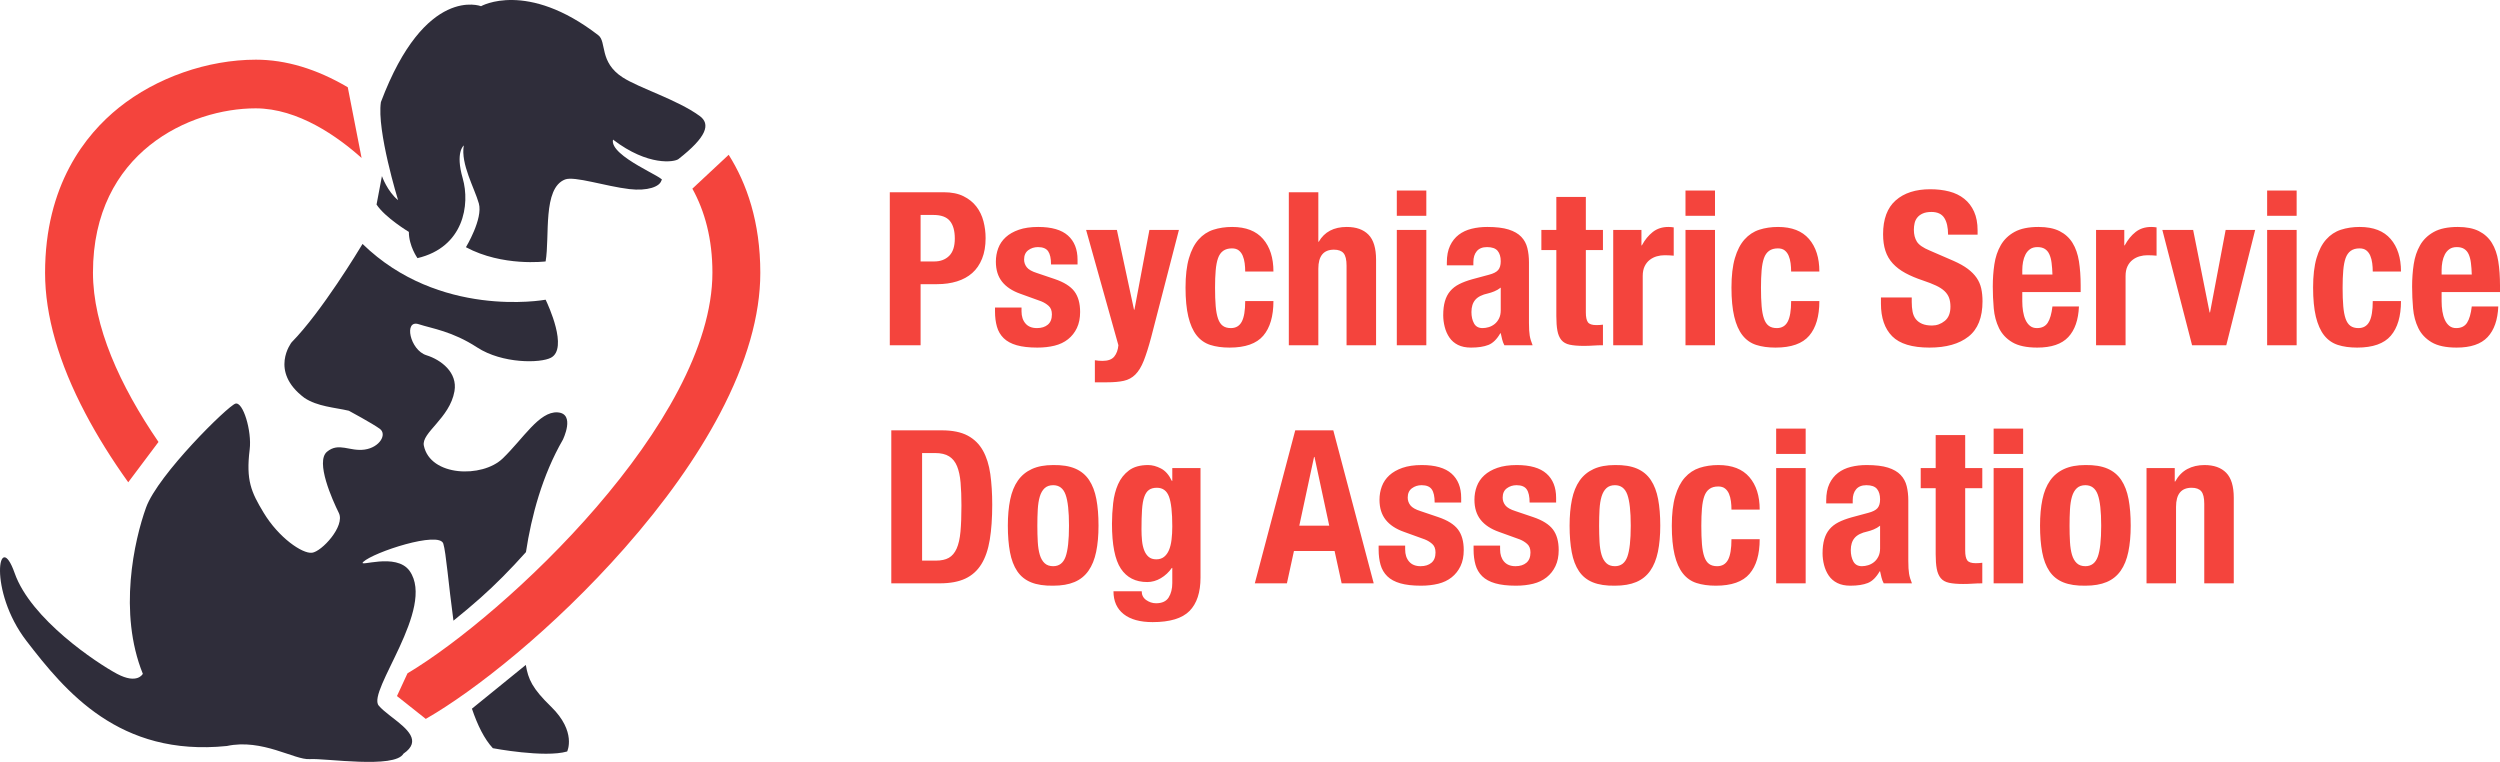
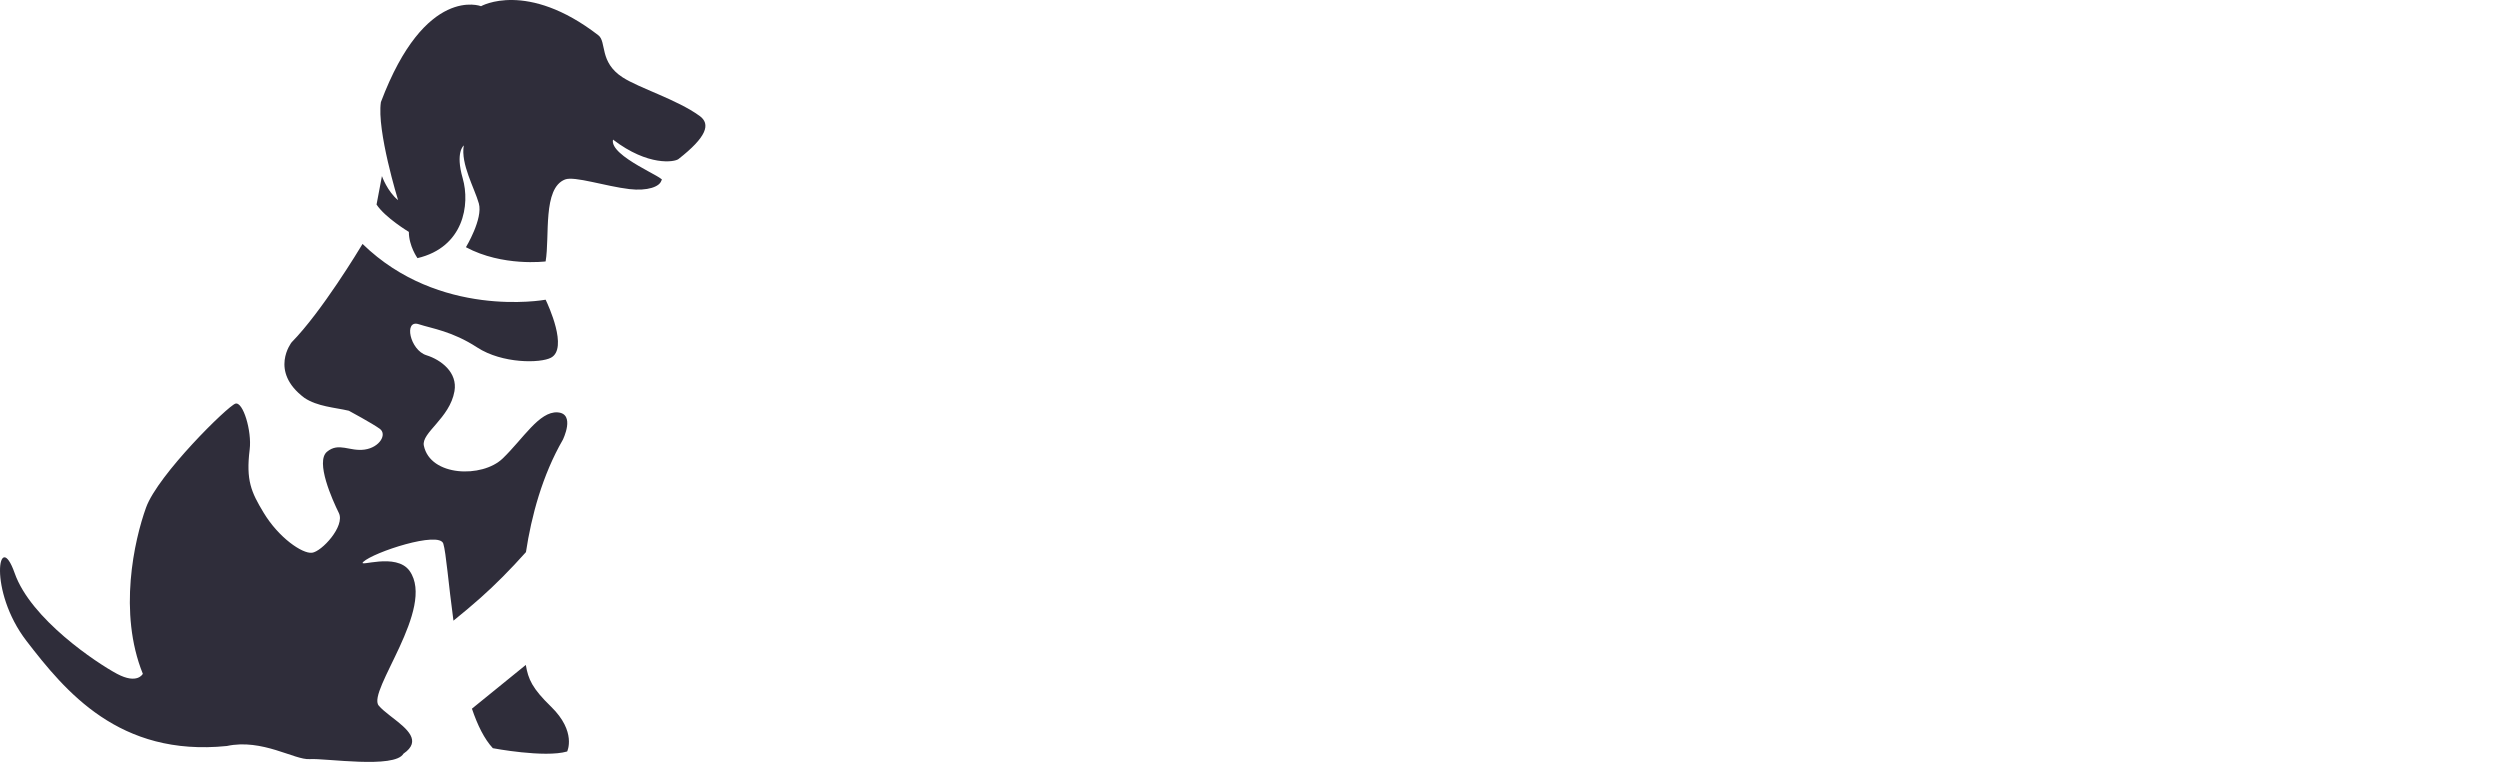
<svg xmlns="http://www.w3.org/2000/svg" width="210" height="64" viewBox="0 0 210 64">
  <g fill="none" fill-rule="evenodd">
    <path fill="#2F2D3A" d="M30.454,20.49 C36.883,26.749 45.605,25.216 45.828,25.176 L45.832,25.175 L45.848,25.208 C46.032,25.592 47.742,29.261 46.286,30.045 C45.402,30.52 42.196,30.558 40.087,29.187 C37.978,27.816 36.314,27.606 35.175,27.234 C33.897,26.819 34.43,29.407 35.819,29.84 C37.065,30.23 38.449,31.293 38.175,32.862 C37.777,35.141 35.381,36.346 35.603,37.431 C36.137,40.034 40.505,40.168 42.223,38.514 C43.943,36.861 45.29,34.548 46.827,34.639 C48.365,34.731 47.28,36.937 47.28,36.937 C45.561,39.918 44.639,43.334 44.18,46.378 C42.865,47.849 41.592,49.13 40.36,50.222 C39.651,50.851 38.894,51.489 38.09,52.136 C37.673,49.078 37.472,46.42 37.238,45.665 C36.898,44.575 31.373,46.38 30.509,47.203 C29.991,47.696 33.285,46.365 34.411,47.965 C36.616,51.104 30.815,58.07 31.81,59.266 C32.036,59.537 32.379,59.818 32.749,60.107 L32.973,60.281 C34.177,61.216 35.469,62.236 33.891,63.308 C33.168,64.595 27.287,63.675 26.02,63.766 C24.754,63.86 22.04,62.021 19.055,62.664 C10.009,63.583 5.485,58.07 2.228,53.844 C-1.029,49.617 -0.124,44.288 1.233,48.146 C2.59,52.006 8.109,55.682 9.827,56.6 C11.547,57.518 11.998,56.6 11.998,56.6 C9.918,51.454 11.274,45.39 12.269,42.633 C13.264,39.877 19.145,34.088 19.779,33.904 C20.411,33.72 21.165,36.195 20.973,37.755 C20.652,40.358 21.1,41.337 22.147,43.07 C23.414,45.169 25.391,46.524 26.206,46.432 C27.019,46.341 29.006,44.195 28.464,43.093 C27.92,41.991 26.473,38.775 27.468,37.947 C28.463,37.12 29.368,37.947 30.634,37.764 C31.9,37.58 32.534,36.477 31.9,36.018 C31.268,35.559 29.303,34.502 29.303,34.502 C28.127,34.226 26.651,34.153 25.565,33.417 C22.581,31.179 24.497,28.753 24.497,28.753 C27.013,26.197 30.183,20.942 30.437,20.517 L30.454,20.49 Z M46.286,59.357 C48.456,61.47 47.641,63.125 47.641,63.125 C45.742,63.675 41.4,62.849 41.4,62.849 C40.685,62.083 40.11,60.911 39.642,59.529 L44.168,55.854 C44.373,57.066 44.711,57.825 46.286,59.357 Z M50.26,2.961 C50.974,3.512 50.313,5.213 52.303,6.5 C53.705,7.406 56.869,8.36 58.769,9.738 C59.712,10.423 59.368,11.504 56.987,13.364 C56.674,13.609 54.46,13.996 51.493,11.727 C51.164,13.141 56.131,15.017 55.559,15.15 C55.435,15.684 54.386,16.061 52.866,15.884 C50.878,15.652 48.248,14.772 47.464,15.076 C45.565,15.811 46.195,19.846 45.832,21.96 C45.832,21.96 42.214,22.42 39.138,20.765 C39.138,20.765 40.586,18.376 40.223,17.09 C39.862,15.802 38.686,13.782 38.958,12.219 C38.958,12.219 38.233,12.77 38.867,14.977 C39.499,17.181 38.958,20.765 35.068,21.683 C35.068,21.683 34.344,20.673 34.344,19.479 C34.344,19.479 32.353,18.284 31.63,17.181 L32.082,14.792 C32.082,14.792 32.534,16.079 33.439,16.814 C33.439,16.814 31.635,10.964 31.996,8.575 C35.721,-1.311 40.407,0.52 40.407,0.52 C40.407,0.52 44.252,-1.677 50.26,2.961 Z" />
-     <path fill="#F4443D" fill-rule="nonzero" d="M61.209 13.002C62.723 15.402 63.866 18.633 63.866 22.919 63.866 26.495 62.724 30.473 60.473 34.743 58.545 38.4 55.846 42.206 52.452 46.056 46.497 52.812 39.889 58.025 35.765 60.388L33.345 58.469 34.229 56.56C42.422 51.672 59.843 35.415 59.843 22.895 59.843 20.061 59.202 17.732 58.159 15.848L61.209 13.002zM21.503 5.013C24.012 5.013 26.606 5.793 29.213 7.33L30.373 13.269C28.39 11.495 25.05 9.101 21.471 9.101 15.979 9.101 7.809 12.775 7.809 22.895 7.809 27.389 10.055 32.365 13.313 37.124L10.772 40.511C9.376 38.559 8.175 36.631 7.18 34.743 4.928 30.473 3.786 26.495 3.786 22.919 3.786 15.554 7.162 11.304 9.994 9.036 13.139 6.517 17.442 5.013 21.503 5.013zM77.33 29L77.33 23.87 78.713 23.87C79.324 23.87 79.881 23.792 80.384 23.636 80.887 23.48 81.315 23.246 81.668 22.934 82.021 22.622 82.297 22.22 82.494 21.728 82.692 21.236 82.791 20.66 82.791 20 82.791 19.52 82.731 19.049 82.611 18.587 82.491 18.125 82.294 17.714 82.018 17.354 81.743 16.994 81.38 16.703 80.931 16.481 80.482 16.259 79.929 16.148 79.27 16.148L74.743 16.148 74.743 29 77.33 29zM78.48 21.962L77.33 21.962 77.33 18.056 78.408 18.056C79.054 18.056 79.515 18.224 79.791 18.56 80.066 18.896 80.204 19.388 80.204 20.036 80.204 20.696 80.045 21.182 79.728 21.494 79.411 21.806 78.994 21.962 78.48 21.962zM87.137 29.198C87.664 29.198 88.146 29.144 88.583 29.036 89.02 28.928 89.398 28.748 89.715 28.496 90.032 28.244 90.281 27.929 90.46 27.551 90.64 27.173 90.73 26.726 90.73 26.21 90.73 25.478 90.568 24.899 90.245 24.473 89.922 24.047 89.371 23.702 88.592 23.438L87.102 22.934C86.682 22.802 86.398 22.64 86.248 22.448 86.099 22.256 86.024 22.04 86.024 21.8 86.024 21.452 86.141 21.191 86.374 21.017 86.608 20.843 86.88 20.756 87.191 20.756 87.598 20.756 87.883 20.873 88.045 21.107 88.206 21.341 88.287 21.71 88.287 22.214L90.514 22.214 90.514 21.818C90.514 20.942 90.245 20.264 89.706 19.784 89.167 19.304 88.335 19.064 87.209 19.064 86.575 19.064 86.033 19.142 85.584 19.298 85.135 19.454 84.766 19.664 84.479 19.928 84.192 20.192 83.982 20.501 83.85 20.855 83.719 21.209 83.653 21.584 83.653 21.98 83.653 22.664 83.826 23.225 84.174 23.663 84.521 24.101 85.036 24.44 85.718 24.68L87.461 25.31C87.7 25.406 87.91 25.535 88.089 25.697 88.269 25.859 88.359 26.096 88.359 26.408 88.359 26.792 88.245 27.08 88.018 27.272 87.79 27.464 87.485 27.56 87.102 27.56 86.682 27.56 86.362 27.431 86.141 27.173 85.919 26.915 85.808 26.576 85.808 26.156L85.808 25.832 83.581 25.832 83.581 26.174C83.581 26.642 83.635 27.065 83.743 27.443 83.85 27.821 84.039 28.142 84.308 28.406 84.578 28.67 84.943 28.868 85.404 29 85.865 29.132 86.443 29.198 87.137 29.198zM92.975 32.114C93.55 32.114 94.026 32.072 94.403 31.988 94.78 31.904 95.104 31.727 95.373 31.457 95.643 31.187 95.876 30.803 96.074 30.305 96.271 29.807 96.478 29.156 96.693 28.352L99.029 19.316 96.55 19.316 95.292 26.012 95.256 26.012 93.819 19.316 91.233 19.316 93.945 29C93.909 29.396 93.792 29.714 93.595 29.954 93.397 30.194 93.071 30.314 92.616 30.314 92.4 30.314 92.185 30.296 91.969 30.26L91.969 32.114 92.975 32.114zM103.286 29.198C104.603 29.198 105.546 28.865 106.115 28.199 106.683 27.533 106.968 26.564 106.968 25.292L104.597 25.292C104.597 26.084 104.501 26.66 104.309 27.02 104.118 27.38 103.812 27.56 103.393 27.56 103.118 27.56 102.893 27.497 102.72 27.371 102.546 27.245 102.411 27.044 102.316 26.768 102.22 26.492 102.154 26.141 102.118 25.715 102.082 25.289 102.064 24.776 102.064 24.176 102.064 23.612 102.082 23.123 102.118 22.709 102.154 22.295 102.22 21.953 102.316 21.683 102.411 21.413 102.555 21.209 102.747 21.071 102.938 20.933 103.184 20.864 103.483 20.864 103.723 20.864 103.914 20.921 104.058 21.035 104.202 21.149 104.312 21.299 104.39 21.485 104.468 21.671 104.522 21.878 104.552 22.106 104.582 22.334 104.597 22.568 104.597 22.808L106.968 22.808C106.968 21.656 106.677 20.744 106.097 20.072 105.516 19.4 104.651 19.064 103.501 19.064 102.926 19.064 102.399 19.142 101.92 19.298 101.441 19.454 101.028 19.727 100.681 20.117 100.334 20.507 100.064 21.029 99.873 21.683 99.681 22.337 99.585 23.162 99.585 24.158 99.585 25.13 99.663 25.943 99.819 26.597 99.975 27.251 100.205 27.773 100.51 28.163 100.816 28.553 101.199 28.823 101.66 28.973 102.121 29.123 102.663 29.198 103.286 29.198zM110.74 29L110.74 22.574C110.74 21.506 111.177 20.972 112.051 20.972 112.422 20.972 112.692 21.071 112.86 21.269 113.027 21.467 113.111 21.818 113.111 22.322L113.111 29 115.59 29 115.59 21.818C115.59 20.846 115.377 20.144 114.952 19.712 114.527 19.28 113.919 19.064 113.129 19.064 112.039 19.064 111.255 19.478 110.776 20.306L110.74 20.306 110.74 16.148 108.261 16.148 108.261 29 110.74 29zM119.811 18.128L119.811 16.004 117.332 16.004 117.332 18.128 119.811 18.128zM119.811 29L119.811 19.316 117.332 19.316 117.332 29 119.811 29zM123.565 29.198C124.164 29.198 124.652 29.123 125.029 28.973 125.406 28.823 125.739 28.496 126.026 27.992L126.062 27.992C126.098 28.16 126.137 28.331 126.179 28.505 126.221 28.679 126.283 28.844 126.367 29L128.738 29C128.619 28.712 128.538 28.442 128.496 28.19 128.454 27.938 128.433 27.584 128.433 27.128L128.433 22.034C128.433 21.602 128.388 21.203 128.298 20.837 128.208 20.471 128.038 20.156 127.786 19.892 127.535 19.628 127.182 19.424 126.726 19.28 126.271 19.136 125.673 19.064 124.93 19.064 124.463 19.064 124.023 19.115 123.61 19.217 123.197 19.319 122.838 19.487 122.532 19.721 122.227 19.955 121.984 20.261 121.805 20.639 121.625 21.017 121.535 21.488 121.535 22.052L121.535 22.286 123.763 22.286 123.763 22.016C123.763 21.632 123.858 21.326 124.05 21.098 124.242 20.87 124.529 20.756 124.912 20.756 125.331 20.756 125.628 20.861 125.801 21.071 125.975 21.281 126.062 21.572 126.062 21.944 126.062 22.268 125.99 22.514 125.846 22.682 125.703 22.85 125.445 22.982 125.074 23.078L123.673 23.456C123.242 23.576 122.874 23.714 122.568 23.87 122.263 24.026 122.011 24.221 121.814 24.455 121.616 24.689 121.469 24.971 121.374 25.301 121.278 25.631 121.23 26.024 121.23 26.48 121.23 26.804 121.272 27.131 121.356 27.461 121.44 27.791 121.571 28.088 121.751 28.352 121.931 28.616 122.17 28.823 122.469 28.973 122.769 29.123 123.134 29.198 123.565 29.198zM124.535 27.56C124.2 27.56 123.96 27.428 123.817 27.164 123.673 26.9 123.601 26.582 123.601 26.21 123.601 25.778 123.709 25.436 123.924 25.184 124.14 24.932 124.499 24.752 125.002 24.644 125.158 24.608 125.331 24.551 125.523 24.473 125.715 24.395 125.894 24.29 126.062 24.158L126.062 26.066C126.062 26.33 126.014 26.558 125.918 26.75 125.822 26.942 125.7 27.098 125.55 27.218 125.4 27.338 125.236 27.425 125.056 27.479 124.876 27.533 124.703 27.56 124.535 27.56zM133.031 29.054C133.319 29.054 133.591 29.045 133.849 29.027 134.106 29.009 134.372 29 134.648 29L134.648 27.272C134.564 27.284 134.474 27.293 134.378 27.299 134.283 27.305 134.187 27.308 134.091 27.308 133.732 27.308 133.495 27.227 133.382 27.065 133.268 26.903 133.211 26.63 133.211 26.246L133.211 21.008 134.648 21.008 134.648 19.316 133.211 19.316 133.211 16.544 130.732 16.544 130.732 19.316 129.475 19.316 129.475 21.008 130.732 21.008 130.732 26.552C130.732 27.044 130.762 27.452 130.822 27.776 130.882 28.1 130.993 28.361 131.154 28.559 131.316 28.757 131.549 28.889 131.855 28.955 132.16 29.021 132.552 29.054 133.031 29.054zM137.989 29L137.989 23.186C137.989 22.862 138.043 22.589 138.151 22.367 138.258 22.145 138.402 21.965 138.582 21.827 138.761 21.689 138.959 21.59 139.174 21.53 139.39 21.47 139.605 21.44 139.821 21.44 139.953 21.44 140.081 21.443 140.207 21.449 140.333 21.455 140.462 21.464 140.593 21.476L140.593 19.1C140.522 19.088 140.447 19.079 140.369 19.073 140.291 19.067 140.216 19.064 140.144 19.064 139.629 19.064 139.192 19.205 138.833 19.487 138.474 19.769 138.169 20.144 137.917 20.612L137.881 20.612 137.881 19.316 135.51 19.316 135.51 29 137.989 29zM144.06 18.128L144.06 16.004 141.581 16.004 141.581 18.128 144.06 18.128zM144.06 29L144.06 19.316 141.581 19.316 141.581 29 144.06 29zM149.144 29.198C150.461 29.198 151.404 28.865 151.973 28.199 152.541 27.533 152.826 26.564 152.826 25.292L150.455 25.292C150.455 26.084 150.359 26.66 150.167 27.02 149.976 27.38 149.67 27.56 149.251 27.56 148.976 27.56 148.751 27.497 148.578 27.371 148.404 27.245 148.269 27.044 148.174 26.768 148.078 26.492 148.012 26.141 147.976 25.715 147.94 25.289 147.922 24.776 147.922 24.176 147.922 23.612 147.94 23.123 147.976 22.709 148.012 22.295 148.078 21.953 148.174 21.683 148.269 21.413 148.413 21.209 148.605 21.071 148.796 20.933 149.042 20.864 149.341 20.864 149.581 20.864 149.772 20.921 149.916 21.035 150.06 21.149 150.17 21.299 150.248 21.485 150.326 21.671 150.38 21.878 150.41 22.106 150.44 22.334 150.455 22.568 150.455 22.808L152.826 22.808C152.826 21.656 152.535 20.744 151.955 20.072 151.374 19.4 150.509 19.064 149.359 19.064 148.784 19.064 148.257 19.142 147.778 19.298 147.299 19.454 146.886 19.727 146.539 20.117 146.192 20.507 145.922 21.029 145.731 21.683 145.539 22.337 145.443 23.162 145.443 24.158 145.443 25.13 145.521 25.943 145.677 26.597 145.832 27.251 146.063 27.773 146.368 28.163 146.674 28.553 147.057 28.823 147.518 28.973 147.979 29.123 148.521 29.198 149.144 29.198zM162.076 29.198C163.477 29.198 164.57 28.889 165.355 28.271 166.139 27.653 166.531 26.666 166.531 25.31 166.531 24.914 166.495 24.554 166.423 24.23 166.351 23.906 166.223 23.609 166.037 23.339 165.852 23.069 165.603 22.817 165.292 22.583 164.98 22.349 164.579 22.124 164.088 21.908L162.094 21.044C161.544 20.816 161.184 20.567 161.017 20.297 160.849 20.027 160.765 19.694 160.765 19.298 160.765 19.106 160.786 18.92 160.828 18.74 160.87 18.56 160.948 18.401 161.062 18.263 161.175 18.125 161.328 18.014 161.52 17.93 161.711 17.846 161.951 17.804 162.238 17.804 162.741 17.804 163.1 17.969 163.316 18.299 163.531 18.629 163.639 19.1 163.639 19.712L166.118 19.712 166.118 19.352C166.118 18.74 166.019 18.215 165.822 17.777 165.624 17.339 165.349 16.979 164.995 16.697 164.642 16.415 164.223 16.211 163.738 16.085 163.253 15.959 162.723 15.896 162.148 15.896 160.915 15.896 159.945 16.208 159.238 16.832 158.532 17.456 158.179 18.404 158.179 19.676 158.179 20.204 158.244 20.669 158.376 21.071 158.508 21.473 158.714 21.827 158.996 22.133 159.277 22.439 159.628 22.706 160.047 22.934 160.466 23.162 160.963 23.372 161.538 23.564 161.969 23.708 162.331 23.849 162.624 23.987 162.918 24.125 163.154 24.278 163.334 24.446 163.513 24.614 163.642 24.803 163.72 25.013 163.798 25.223 163.837 25.472 163.837 25.76 163.837 26.3 163.678 26.699 163.361 26.957 163.043 27.215 162.687 27.344 162.292 27.344 161.957 27.344 161.678 27.296 161.457 27.2 161.235 27.104 161.059 26.972 160.927 26.804 160.795 26.636 160.705 26.429 160.657 26.183 160.609 25.937 160.586 25.664 160.586 25.364L160.586 24.986 157.999 24.986 157.999 25.508C157.999 26.696 158.313 27.608 158.942 28.244 159.571 28.88 160.615 29.198 162.076 29.198zM171.129 29.198C172.315 29.198 173.183 28.904 173.734 28.316 174.285 27.728 174.584 26.87 174.632 25.742L172.405 25.742C172.333 26.354 172.201 26.81 172.01 27.11 171.818 27.41 171.513 27.56 171.094 27.56 170.866 27.56 170.674 27.497 170.519 27.371 170.363 27.245 170.237 27.077 170.142 26.867 170.046 26.657 169.977 26.417 169.935 26.147 169.893 25.877 169.872 25.598 169.872 25.31L169.872 24.536 174.776 24.536 174.776 23.978C174.776 23.234 174.728 22.559 174.632 21.953 174.536 21.347 174.357 20.831 174.093 20.405 173.83 19.979 173.468 19.649 173.007 19.415 172.545 19.181 171.956 19.064 171.237 19.064 170.399 19.064 169.728 19.202 169.225 19.478 168.722 19.754 168.336 20.126 168.067 20.594 167.797 21.062 167.618 21.596 167.528 22.196 167.438 22.796 167.393 23.42 167.393 24.068 167.393 24.68 167.42 25.292 167.474 25.904 167.528 26.516 167.675 27.068 167.914 27.56 168.154 28.052 168.525 28.448 169.028 28.748 169.531 29.048 170.231 29.198 171.129 29.198zM172.405 23.06L169.872 23.06 169.872 22.682C169.872 22.454 169.893 22.226 169.935 21.998 169.977 21.77 170.046 21.563 170.142 21.377 170.237 21.191 170.366 21.041 170.528 20.927 170.689 20.813 170.896 20.756 171.147 20.756 171.399 20.756 171.605 20.807 171.767 20.909 171.929 21.011 172.055 21.161 172.144 21.359 172.234 21.557 172.297 21.797 172.333 22.079 172.369 22.361 172.393 22.688 172.405 23.06zM178.548 29L178.548 23.186C178.548 22.862 178.602 22.589 178.71 22.367 178.817 22.145 178.961 21.965 179.141 21.827 179.32 21.689 179.518 21.59 179.733 21.53 179.949 21.47 180.165 21.44 180.38 21.44 180.512 21.44 180.641 21.443 180.766 21.449 180.892 21.455 181.021 21.464 181.152 21.476L181.152 19.1C181.081 19.088 181.006 19.079 180.928 19.073 180.85 19.067 180.775 19.064 180.703 19.064 180.188 19.064 179.751 19.205 179.392 19.487 179.033 19.769 178.728 20.144 178.476 20.612L178.44 20.612 178.44 19.316 176.069 19.316 176.069 29 178.548 29zM187.008 29L189.433 19.316 186.954 19.316 185.643 26.246 185.607 26.246 184.224 19.316 181.637 19.316 184.134 29 187.008 29zM192.918 18.128L192.918 16.004 190.439 16.004 190.439 18.128 192.918 18.128zM192.918 29L192.918 19.316 190.439 19.316 190.439 29 192.918 29zM198.001 29.198C199.318 29.198 200.261 28.865 200.83 28.199 201.399 27.533 201.683 26.564 201.683 25.292L199.312 25.292C199.312 26.084 199.217 26.66 199.025 27.02 198.833 27.38 198.528 27.56 198.109 27.56 197.833 27.56 197.609 27.497 197.435 27.371 197.262 27.245 197.127 27.044 197.031 26.768 196.935 26.492 196.87 26.141 196.834 25.715 196.798 25.289 196.78 24.776 196.78 24.176 196.78 23.612 196.798 23.123 196.834 22.709 196.87 22.295 196.935 21.953 197.031 21.683 197.127 21.413 197.271 21.209 197.462 21.071 197.654 20.933 197.899 20.864 198.199 20.864 198.438 20.864 198.63 20.921 198.774 21.035 198.917 21.149 199.028 21.299 199.106 21.485 199.184 21.671 199.238 21.878 199.267 22.106 199.297 22.334 199.312 22.568 199.312 22.808L201.683 22.808C201.683 21.656 201.393 20.744 200.812 20.072 200.231 19.4 199.366 19.064 198.217 19.064 197.642 19.064 197.115 19.142 196.636 19.298 196.157 19.454 195.744 19.727 195.397 20.117 195.049 20.507 194.78 21.029 194.588 21.683 194.397 22.337 194.301 23.162 194.301 24.158 194.301 25.13 194.379 25.943 194.534 26.597 194.69 27.251 194.921 27.773 195.226 28.163 195.531 28.553 195.915 28.823 196.376 28.973 196.837 29.123 197.378 29.198 198.001 29.198zM206.354 29.198C207.539 29.198 208.407 28.904 208.958 28.316 209.509 27.728 209.808 26.87 209.856 25.742L207.629 25.742C207.557 26.354 207.425 26.81 207.234 27.11 207.042 27.41 206.737 27.56 206.318 27.56 206.09 27.56 205.899 27.497 205.743 27.371 205.587 27.245 205.462 27.077 205.366 26.867 205.27 26.657 205.201 26.417 205.159 26.147 205.117 25.877 205.096 25.598 205.096 25.31L205.096 24.536 210 24.536 210 23.978C210 23.234 209.952 22.559 209.856 21.953 209.761 21.347 209.581 20.831 209.317 20.405 209.054 19.979 208.692 19.649 208.231 19.415 207.77 19.181 207.18 19.064 206.461 19.064 205.623 19.064 204.953 19.202 204.45 19.478 203.947 19.754 203.56 20.126 203.291 20.594 203.022 21.062 202.842 21.596 202.752 22.196 202.662 22.796 202.617 23.42 202.617 24.068 202.617 24.68 202.644 25.292 202.698 25.904 202.752 26.516 202.899 27.068 203.138 27.56 203.378 28.052 203.749 28.448 204.252 28.748 204.755 29.048 205.456 29.198 206.354 29.198zM207.629 23.06L205.096 23.06 205.096 22.682C205.096 22.454 205.117 22.226 205.159 21.998 205.201 21.77 205.27 21.563 205.366 21.377 205.462 21.191 205.59 21.041 205.752 20.927 205.914 20.813 206.12 20.756 206.372 20.756 206.623 20.756 206.83 20.807 206.991 20.909 207.153 21.011 207.279 21.161 207.369 21.359 207.458 21.557 207.521 21.797 207.557 22.079 207.593 22.361 207.617 22.688 207.629 23.06zM78.947 49C79.809 49 80.521 48.868 81.084 48.604 81.647 48.34 82.096 47.938 82.431 47.398 82.767 46.858 83.003 46.171 83.141 45.337 83.279 44.503 83.347 43.522 83.347 42.394 83.347 41.446 83.293 40.588 83.186 39.82 83.078 39.052 82.871 38.395 82.566 37.849 82.261 37.303 81.833 36.883 81.282 36.589 80.731 36.295 80.006 36.148 79.108 36.148L74.869 36.148 74.869 49 78.947 49zM78.605 47.092L77.456 47.092 77.456 38.056 78.551 38.056C79.042 38.056 79.435 38.149 79.728 38.335 80.021 38.521 80.243 38.797 80.393 39.163 80.542 39.529 80.641 39.988 80.689 40.54 80.737 41.092 80.761 41.734 80.761 42.466 80.761 43.342 80.734 44.074 80.68 44.662 80.626 45.25 80.518 45.724 80.357 46.084 80.195 46.444 79.976 46.702 79.701 46.858 79.426 47.014 79.06 47.092 78.605 47.092zM88.467 49.198C89.173 49.198 89.769 49.096 90.254 48.892 90.739 48.688 91.131 48.373 91.43 47.947 91.73 47.521 91.945 46.99 92.077 46.354 92.209 45.718 92.275 44.986 92.275 44.158 92.275 43.306 92.215 42.562 92.095 41.926 91.975 41.29 91.772 40.756 91.484 40.324 91.197 39.892 90.808 39.571 90.317 39.361 89.826 39.151 89.209 39.052 88.467 39.064 87.76 39.064 87.164 39.175 86.679 39.397 86.194 39.619 85.802 39.943 85.503 40.369 85.203 40.795 84.988 41.326 84.856 41.962 84.724 42.598 84.659 43.33 84.659 44.158 84.659 44.998 84.718 45.739 84.838 46.381 84.958 47.023 85.162 47.557 85.449 47.983 85.736 48.409 86.126 48.721 86.617 48.919 87.107 49.117 87.724 49.21 88.467 49.198zM88.467 47.56C88.167 47.56 87.928 47.476 87.748 47.308 87.569 47.14 87.434 46.906 87.344 46.606 87.254 46.306 87.197 45.946 87.173 45.526 87.149 45.106 87.137 44.65 87.137 44.158 87.137 43.666 87.149 43.21 87.173 42.79 87.197 42.37 87.254 42.01 87.344 41.71 87.434 41.41 87.569 41.176 87.748 41.008 87.928 40.84 88.167 40.756 88.467 40.756 88.97 40.756 89.317 41.02 89.508 41.548 89.7 42.076 89.796 42.946 89.796 44.158 89.796 45.37 89.7 46.24 89.508 46.768 89.317 47.296 88.97 47.56 88.467 47.56zM96.819 52.258C98.268 52.258 99.301 51.946 99.918 51.322 100.534 50.698 100.843 49.762 100.843 48.514L100.843 39.316 98.472 39.316 98.472 40.396 98.436 40.396C98.196 39.892 97.891 39.544 97.52 39.352 97.148 39.16 96.789 39.064 96.442 39.064 95.771 39.064 95.235 39.214 94.834 39.514 94.433 39.814 94.128 40.201 93.918 40.675 93.709 41.149 93.571 41.68 93.505 42.268 93.439 42.856 93.406 43.432 93.406 43.996 93.406 45.76 93.655 47.017 94.152 47.767 94.649 48.517 95.388 48.892 96.37 48.892 96.765 48.892 97.145 48.784 97.511 48.568 97.876 48.352 98.184 48.064 98.436 47.704L98.472 47.704 98.472 48.982C98.472 49.462 98.37 49.864 98.166 50.188 97.963 50.512 97.609 50.674 97.107 50.674 96.951 50.674 96.804 50.65 96.666 50.602 96.529 50.554 96.4 50.488 96.28 50.404 96.029 50.224 95.903 49.978 95.903 49.666L93.532 49.666C93.532 50.494 93.816 51.133 94.385 51.583 94.954 52.033 95.765 52.258 96.819 52.258zM97.125 46.984C96.861 46.984 96.648 46.915 96.487 46.777 96.325 46.639 96.199 46.453 96.11 46.219 96.02 45.985 95.96 45.718 95.93 45.418 95.9 45.118 95.885 44.8 95.885 44.464 95.885 43.816 95.9 43.267 95.93 42.817 95.96 42.367 96.023 42.007 96.119 41.737 96.214 41.467 96.346 41.272 96.514 41.152 96.681 41.032 96.903 40.972 97.178 40.972 97.669 40.972 98.008 41.218 98.193 41.71 98.379 42.202 98.472 43.036 98.472 44.212 98.472 44.62 98.451 44.995 98.409 45.337 98.367 45.679 98.295 45.97 98.193 46.21 98.091 46.45 97.954 46.639 97.78 46.777 97.606 46.915 97.388 46.984 97.125 46.984zM108.1 49L108.692 46.282 112.105 46.282 112.698 49 115.392 49 111.997 36.148 108.8 36.148 105.405 49 108.1 49zM111.656 44.158L109.141 44.158 110.381 38.38 110.417 38.38 111.656 44.158zM119.362 49.198C119.889 49.198 120.371 49.144 120.808 49.036 121.245 48.928 121.622 48.748 121.94 48.496 122.257 48.244 122.505 47.929 122.685 47.551 122.865 47.173 122.954 46.726 122.954 46.21 122.954 45.478 122.793 44.899 122.469 44.473 122.146 44.047 121.595 43.702 120.817 43.438L119.326 42.934C118.907 42.802 118.622 42.64 118.473 42.448 118.323 42.256 118.248 42.04 118.248 41.8 118.248 41.452 118.365 41.191 118.599 41.017 118.832 40.843 119.104 40.756 119.416 40.756 119.823 40.756 120.107 40.873 120.269 41.107 120.431 41.341 120.511 41.71 120.511 42.214L122.739 42.214 122.739 41.818C122.739 40.942 122.469 40.264 121.931 39.784 121.392 39.304 120.559 39.064 119.434 39.064 118.799 39.064 118.257 39.142 117.808 39.298 117.359 39.454 116.991 39.664 116.703 39.928 116.416 40.192 116.207 40.501 116.075 40.855 115.943 41.209 115.877 41.584 115.877 41.98 115.877 42.664 116.051 43.225 116.398 43.663 116.745 44.101 117.26 44.44 117.943 44.68L119.685 45.31C119.925 45.406 120.134 45.535 120.314 45.697 120.494 45.859 120.583 46.096 120.583 46.408 120.583 46.792 120.47 47.08 120.242 47.272 120.015 47.464 119.709 47.56 119.326 47.56 118.907 47.56 118.587 47.431 118.365 47.173 118.143 46.915 118.033 46.576 118.033 46.156L118.033 45.832 115.805 45.832 115.805 46.174C115.805 46.642 115.859 47.065 115.967 47.443 116.075 47.821 116.263 48.142 116.533 48.406 116.802 48.67 117.168 48.868 117.629 49 118.09 49.132 118.667 49.198 119.362 49.198zM127.337 49.198C127.864 49.198 128.346 49.144 128.783 49.036 129.22 48.928 129.597 48.748 129.915 48.496 130.232 48.244 130.481 47.929 130.66 47.551 130.84 47.173 130.93 46.726 130.93 46.21 130.93 45.478 130.768 44.899 130.445 44.473 130.121 44.047 129.571 43.702 128.792 43.438L127.301 42.934C126.882 42.802 126.598 42.64 126.448 42.448 126.298 42.256 126.224 42.04 126.224 41.8 126.224 41.452 126.34 41.191 126.574 41.017 126.807 40.843 127.08 40.756 127.391 40.756 127.798 40.756 128.083 40.873 128.244 41.107 128.406 41.341 128.487 41.71 128.487 42.214L130.714 42.214 130.714 41.818C130.714 40.942 130.445 40.264 129.906 39.784 129.367 39.304 128.535 39.064 127.409 39.064 126.774 39.064 126.233 39.142 125.783 39.298 125.334 39.454 124.966 39.664 124.679 39.928 124.391 40.192 124.182 40.501 124.05 40.855 123.918 41.209 123.853 41.584 123.853 41.98 123.853 42.664 124.026 43.225 124.373 43.663 124.721 44.101 125.236 44.44 125.918 44.68L127.661 45.31C127.9 45.406 128.11 45.535 128.289 45.697 128.469 45.859 128.559 46.096 128.559 46.408 128.559 46.792 128.445 47.08 128.217 47.272 127.99 47.464 127.684 47.56 127.301 47.56 126.882 47.56 126.562 47.431 126.34 47.173 126.119 46.915 126.008 46.576 126.008 46.156L126.008 45.832 123.781 45.832 123.781 46.174C123.781 46.642 123.835 47.065 123.942 47.443 124.05 47.821 124.239 48.142 124.508 48.406 124.778 48.67 125.143 48.868 125.604 49 126.065 49.132 126.643 49.198 127.337 49.198zM135.654 49.198C136.36 49.198 136.956 49.096 137.441 48.892 137.926 48.688 138.318 48.373 138.618 47.947 138.917 47.521 139.132 46.99 139.264 46.354 139.396 45.718 139.462 44.986 139.462 44.158 139.462 43.306 139.402 42.562 139.282 41.926 139.162 41.29 138.959 40.756 138.671 40.324 138.384 39.892 137.995 39.571 137.504 39.361 137.013 39.151 136.396 39.052 135.654 39.064 134.947 39.064 134.352 39.175 133.867 39.397 133.382 39.619 132.989 39.943 132.69 40.369 132.391 40.795 132.175 41.326 132.043 41.962 131.912 42.598 131.846 43.33 131.846 44.158 131.846 44.998 131.906 45.739 132.025 46.381 132.145 47.023 132.349 47.557 132.636 47.983 132.923 48.409 133.313 48.721 133.804 48.919 134.295 49.117 134.911 49.21 135.654 49.198zM135.654 47.56C135.354 47.56 135.115 47.476 134.935 47.308 134.756 47.14 134.621 46.906 134.531 46.606 134.441 46.306 134.384 45.946 134.36 45.526 134.337 45.106 134.325 44.65 134.325 44.158 134.325 43.666 134.337 43.21 134.36 42.79 134.384 42.37 134.441 42.01 134.531 41.71 134.621 41.41 134.756 41.176 134.935 41.008 135.115 40.84 135.354 40.756 135.654 40.756 136.157 40.756 136.504 41.02 136.696 41.548 136.887 42.076 136.983 42.946 136.983 44.158 136.983 45.37 136.887 46.24 136.696 46.768 136.504 47.296 136.157 47.56 135.654 47.56zM144.132 49.198C145.449 49.198 146.392 48.865 146.961 48.199 147.53 47.533 147.814 46.564 147.814 45.292L145.443 45.292C145.443 46.084 145.347 46.66 145.156 47.02 144.964 47.38 144.659 47.56 144.24 47.56 143.964 47.56 143.74 47.497 143.566 47.371 143.393 47.245 143.258 47.044 143.162 46.768 143.066 46.492 143 46.141 142.964 45.715 142.929 45.289 142.911 44.776 142.911 44.176 142.911 43.612 142.929 43.123 142.964 42.709 143 42.295 143.066 41.953 143.162 41.683 143.258 41.413 143.402 41.209 143.593 41.071 143.785 40.933 144.03 40.864 144.33 40.864 144.569 40.864 144.761 40.921 144.904 41.035 145.048 41.149 145.159 41.299 145.237 41.485 145.315 41.671 145.368 41.878 145.398 42.106 145.428 42.334 145.443 42.568 145.443 42.808L147.814 42.808C147.814 41.656 147.524 40.744 146.943 40.072 146.362 39.4 145.497 39.064 144.348 39.064 143.773 39.064 143.246 39.142 142.767 39.298 142.288 39.454 141.875 39.727 141.527 40.117 141.18 40.507 140.911 41.029 140.719 41.683 140.528 42.337 140.432 43.162 140.432 44.158 140.432 45.13 140.51 45.943 140.665 46.597 140.821 47.251 141.051 47.773 141.357 48.163 141.662 48.553 142.045 48.823 142.506 48.973 142.967 49.123 143.509 49.198 144.132 49.198zM151.676 38.128L151.676 36.004 149.197 36.004 149.197 38.128 151.676 38.128zM151.676 49L151.676 39.316 149.197 39.316 149.197 49 151.676 49zM155.43 49.198C156.029 49.198 156.517 49.123 156.894 48.973 157.271 48.823 157.604 48.496 157.891 47.992L157.927 47.992C157.963 48.16 158.002 48.331 158.044 48.505 158.086 48.679 158.149 48.844 158.232 49L160.603 49C160.484 48.712 160.403 48.442 160.361 48.19 160.319 47.938 160.298 47.584 160.298 47.128L160.298 42.034C160.298 41.602 160.253 41.203 160.163 40.837 160.074 40.471 159.903 40.156 159.651 39.892 159.4 39.628 159.047 39.424 158.592 39.28 158.137 39.136 157.538 39.064 156.795 39.064 156.328 39.064 155.888 39.115 155.475 39.217 155.062 39.319 154.703 39.487 154.398 39.721 154.092 39.955 153.85 40.261 153.67 40.639 153.49 41.017 153.401 41.488 153.401 42.052L153.401 42.286 155.628 42.286 155.628 42.016C155.628 41.632 155.724 41.326 155.915 41.098 156.107 40.87 156.394 40.756 156.778 40.756 157.197 40.756 157.493 40.861 157.667 41.071 157.84 41.281 157.927 41.572 157.927 41.944 157.927 42.268 157.855 42.514 157.712 42.682 157.568 42.85 157.31 42.982 156.939 43.078L155.538 43.456C155.107 43.576 154.739 43.714 154.433 43.87 154.128 44.026 153.877 44.221 153.679 44.455 153.481 44.689 153.335 44.971 153.239 45.301 153.143 45.631 153.095 46.024 153.095 46.48 153.095 46.804 153.137 47.131 153.221 47.461 153.305 47.791 153.437 48.088 153.616 48.352 153.796 48.616 154.035 48.823 154.335 48.973 154.634 49.123 154.999 49.198 155.43 49.198zM156.4 47.56C156.065 47.56 155.826 47.428 155.682 47.164 155.538 46.9 155.466 46.582 155.466 46.21 155.466 45.778 155.574 45.436 155.79 45.184 156.005 44.932 156.364 44.752 156.867 44.644 157.023 44.608 157.197 44.551 157.388 44.473 157.58 44.395 157.759 44.29 157.927 44.158L157.927 46.066C157.927 46.33 157.879 46.558 157.783 46.75 157.688 46.942 157.565 47.098 157.415 47.218 157.265 47.338 157.101 47.425 156.921 47.479 156.742 47.533 156.568 47.56 156.4 47.56zM164.897 49.054C165.184 49.054 165.456 49.045 165.714 49.027 165.971 49.009 166.238 49 166.513 49L166.513 47.272C166.429 47.284 166.339 47.293 166.244 47.299 166.148 47.305 166.052 47.308 165.956 47.308 165.597 47.308 165.361 47.227 165.247 47.065 165.133 46.903 165.076 46.63 165.076 46.246L165.076 41.008 166.513 41.008 166.513 39.316 165.076 39.316 165.076 36.544 162.597 36.544 162.597 39.316 161.34 39.316 161.34 41.008 162.597 41.008 162.597 46.552C162.597 47.044 162.627 47.452 162.687 47.776 162.747 48.1 162.858 48.361 163.019 48.559 163.181 48.757 163.415 48.889 163.72 48.955 164.025 49.021 164.418 49.054 164.897 49.054zM169.944 38.128L169.944 36.004 167.465 36.004 167.465 38.128 169.944 38.128zM169.944 49L169.944 39.316 167.465 39.316 167.465 49 169.944 49zM175.171 49.198C175.877 49.198 176.473 49.096 176.958 48.892 177.443 48.688 177.835 48.373 178.135 47.947 178.434 47.521 178.65 46.99 178.781 46.354 178.913 45.718 178.979 44.986 178.979 44.158 178.979 43.306 178.919 42.562 178.799 41.926 178.68 41.29 178.476 40.756 178.189 40.324 177.901 39.892 177.512 39.571 177.021 39.361 176.53 39.151 175.913 39.052 175.171 39.064 174.464 39.064 173.869 39.175 173.384 39.397 172.899 39.619 172.507 39.943 172.207 40.369 171.908 40.795 171.692 41.326 171.561 41.962 171.429 42.598 171.363 43.33 171.363 44.158 171.363 44.998 171.423 45.739 171.543 46.381 171.662 47.023 171.866 47.557 172.153 47.983 172.441 48.409 172.83 48.721 173.321 48.919 173.812 49.117 174.429 49.21 175.171 49.198zM175.171 47.56C174.872 47.56 174.632 47.476 174.452 47.308 174.273 47.14 174.138 46.906 174.048 46.606 173.959 46.306 173.902 45.946 173.878 45.526 173.854 45.106 173.842 44.65 173.842 44.158 173.842 43.666 173.854 43.21 173.878 42.79 173.902 42.37 173.959 42.01 174.048 41.71 174.138 41.41 174.273 41.176 174.452 41.008 174.632 40.84 174.872 40.756 175.171 40.756 175.674 40.756 176.021 41.02 176.213 41.548 176.404 42.076 176.5 42.946 176.5 44.158 176.5 45.37 176.404 46.24 176.213 46.768 176.021 47.296 175.674 47.56 175.171 47.56zM182.787 49L182.787 42.574C182.787 41.506 183.224 40.972 184.098 40.972 184.469 40.972 184.739 41.071 184.907 41.269 185.074 41.467 185.158 41.818 185.158 42.322L185.158 49 187.637 49 187.637 41.818C187.637 40.846 187.424 40.144 186.999 39.712 186.574 39.28 185.966 39.064 185.176 39.064 184.637 39.064 184.158 39.175 183.739 39.397 183.32 39.619 182.979 39.97 182.715 40.45L182.679 40.45 182.679 39.316 180.308 39.316 180.308 49 182.787 49z" />
  </g>
</svg>